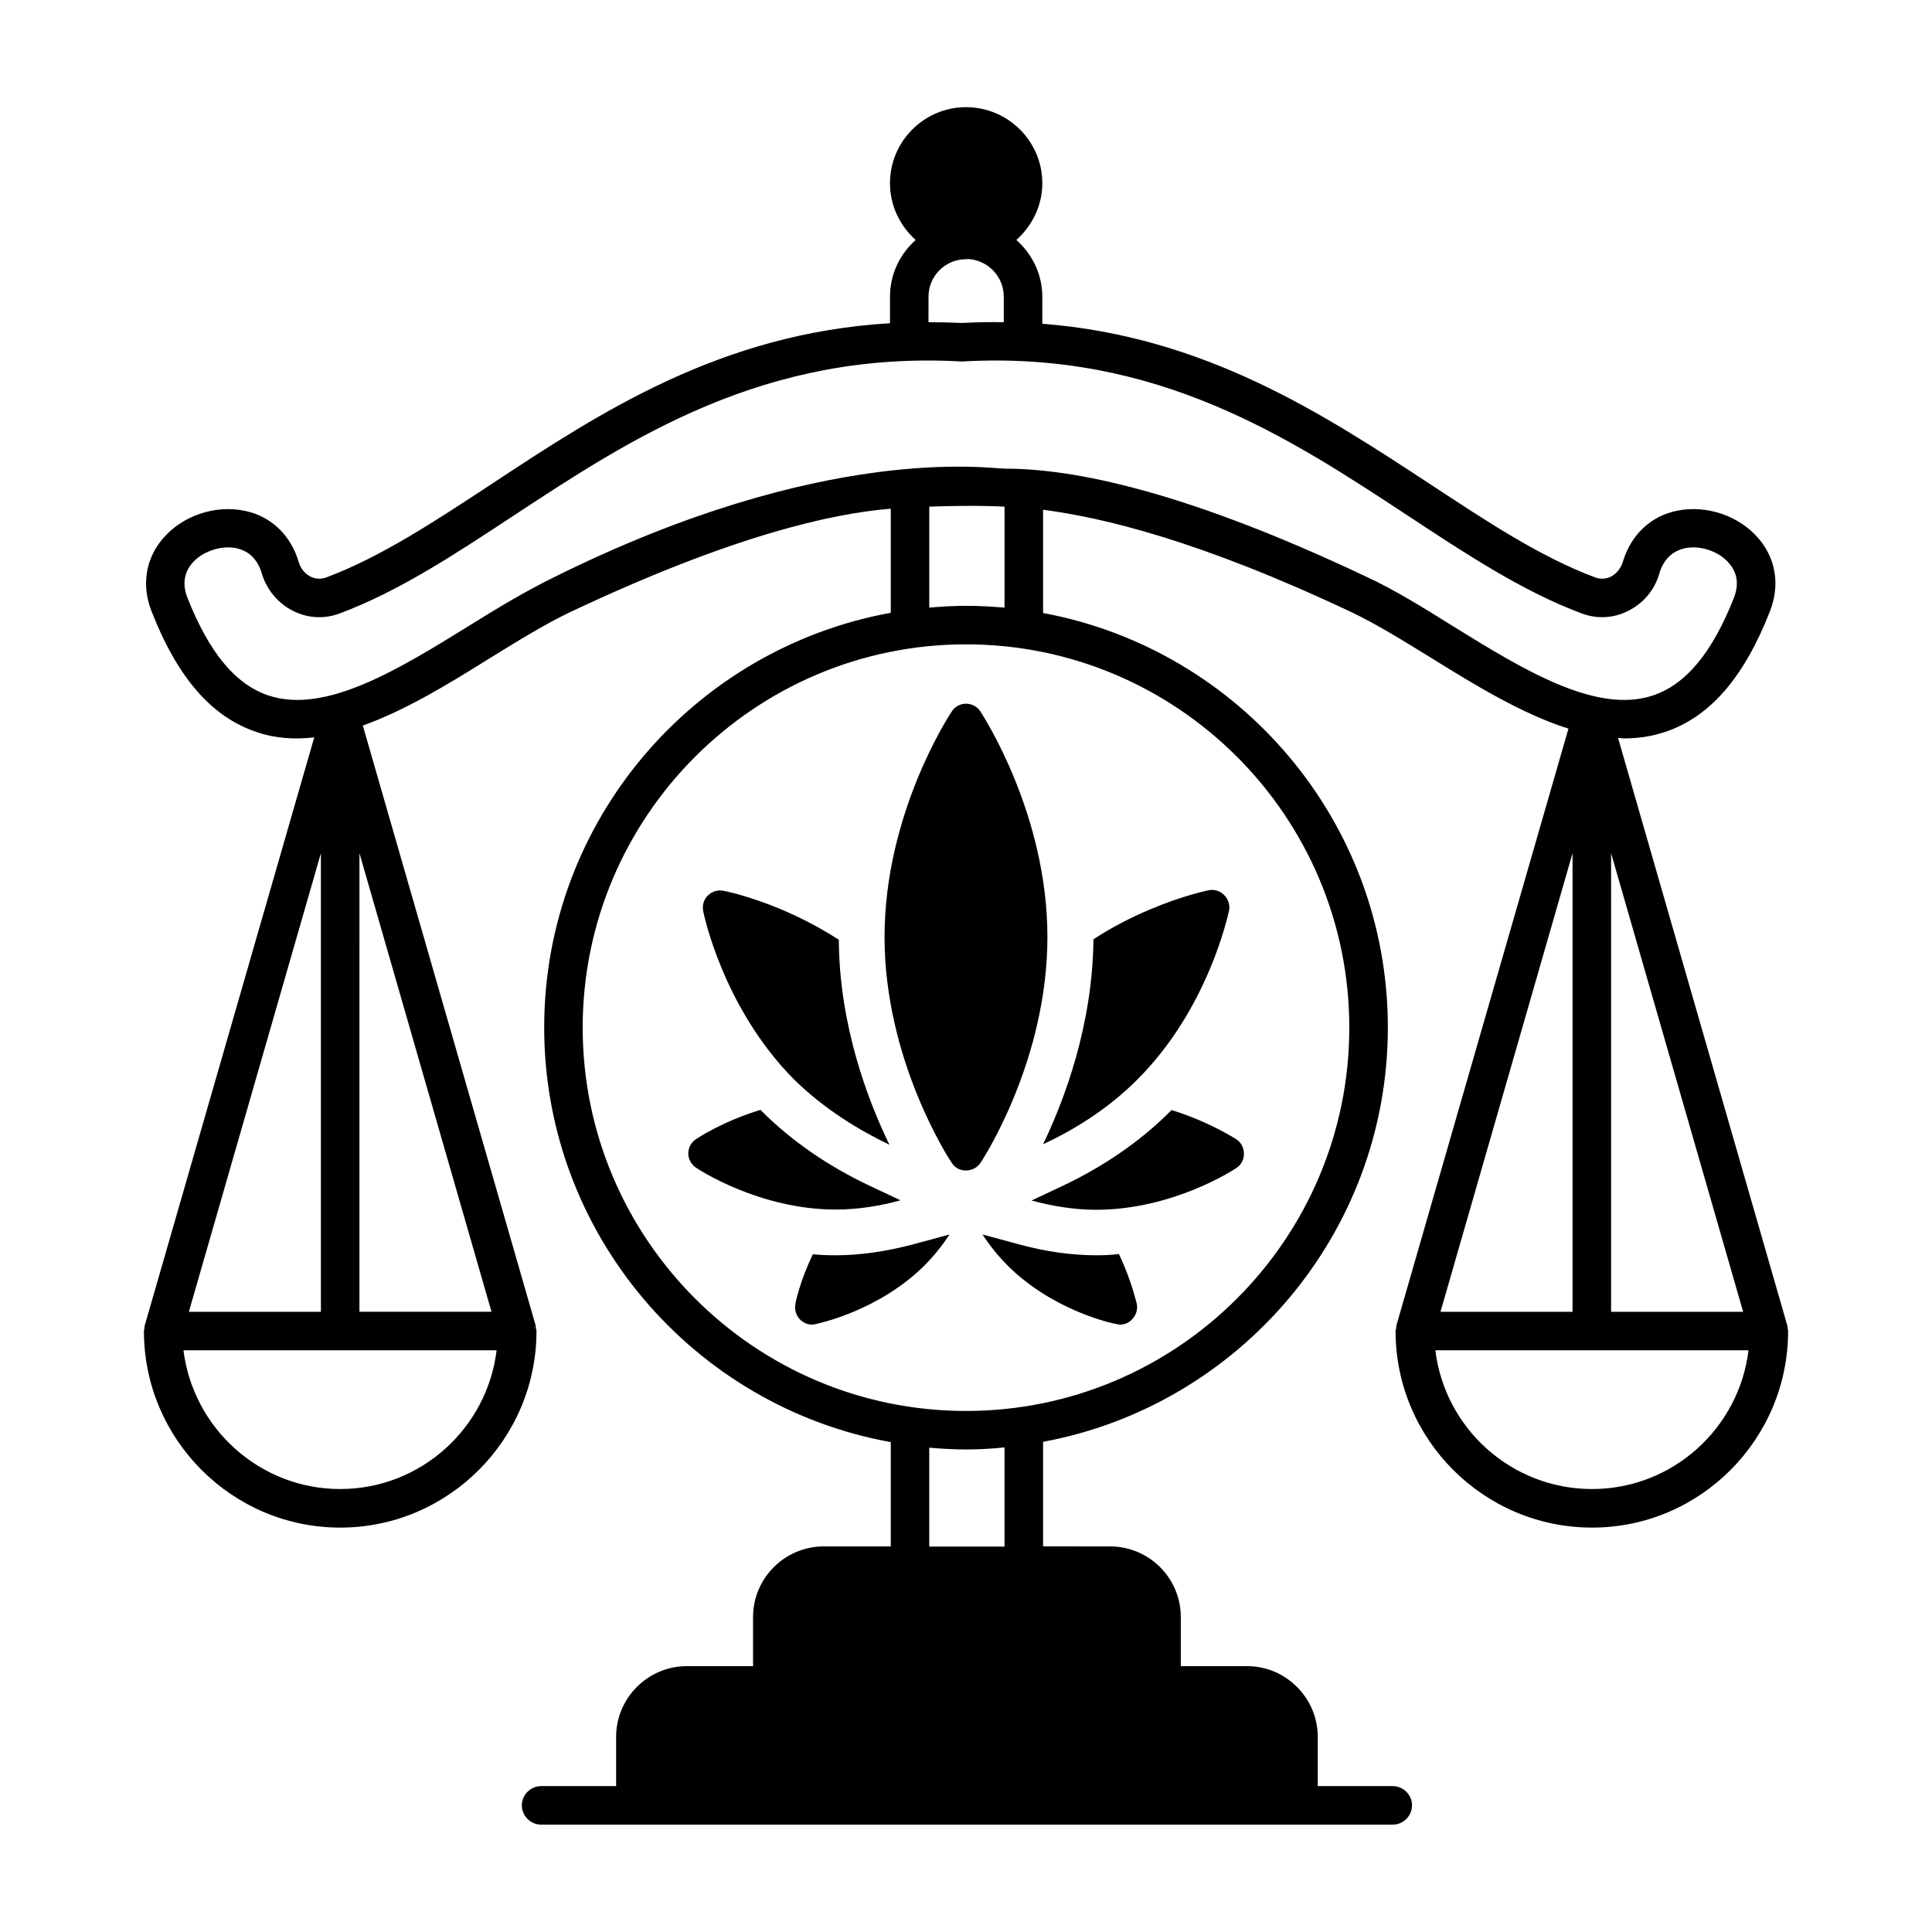
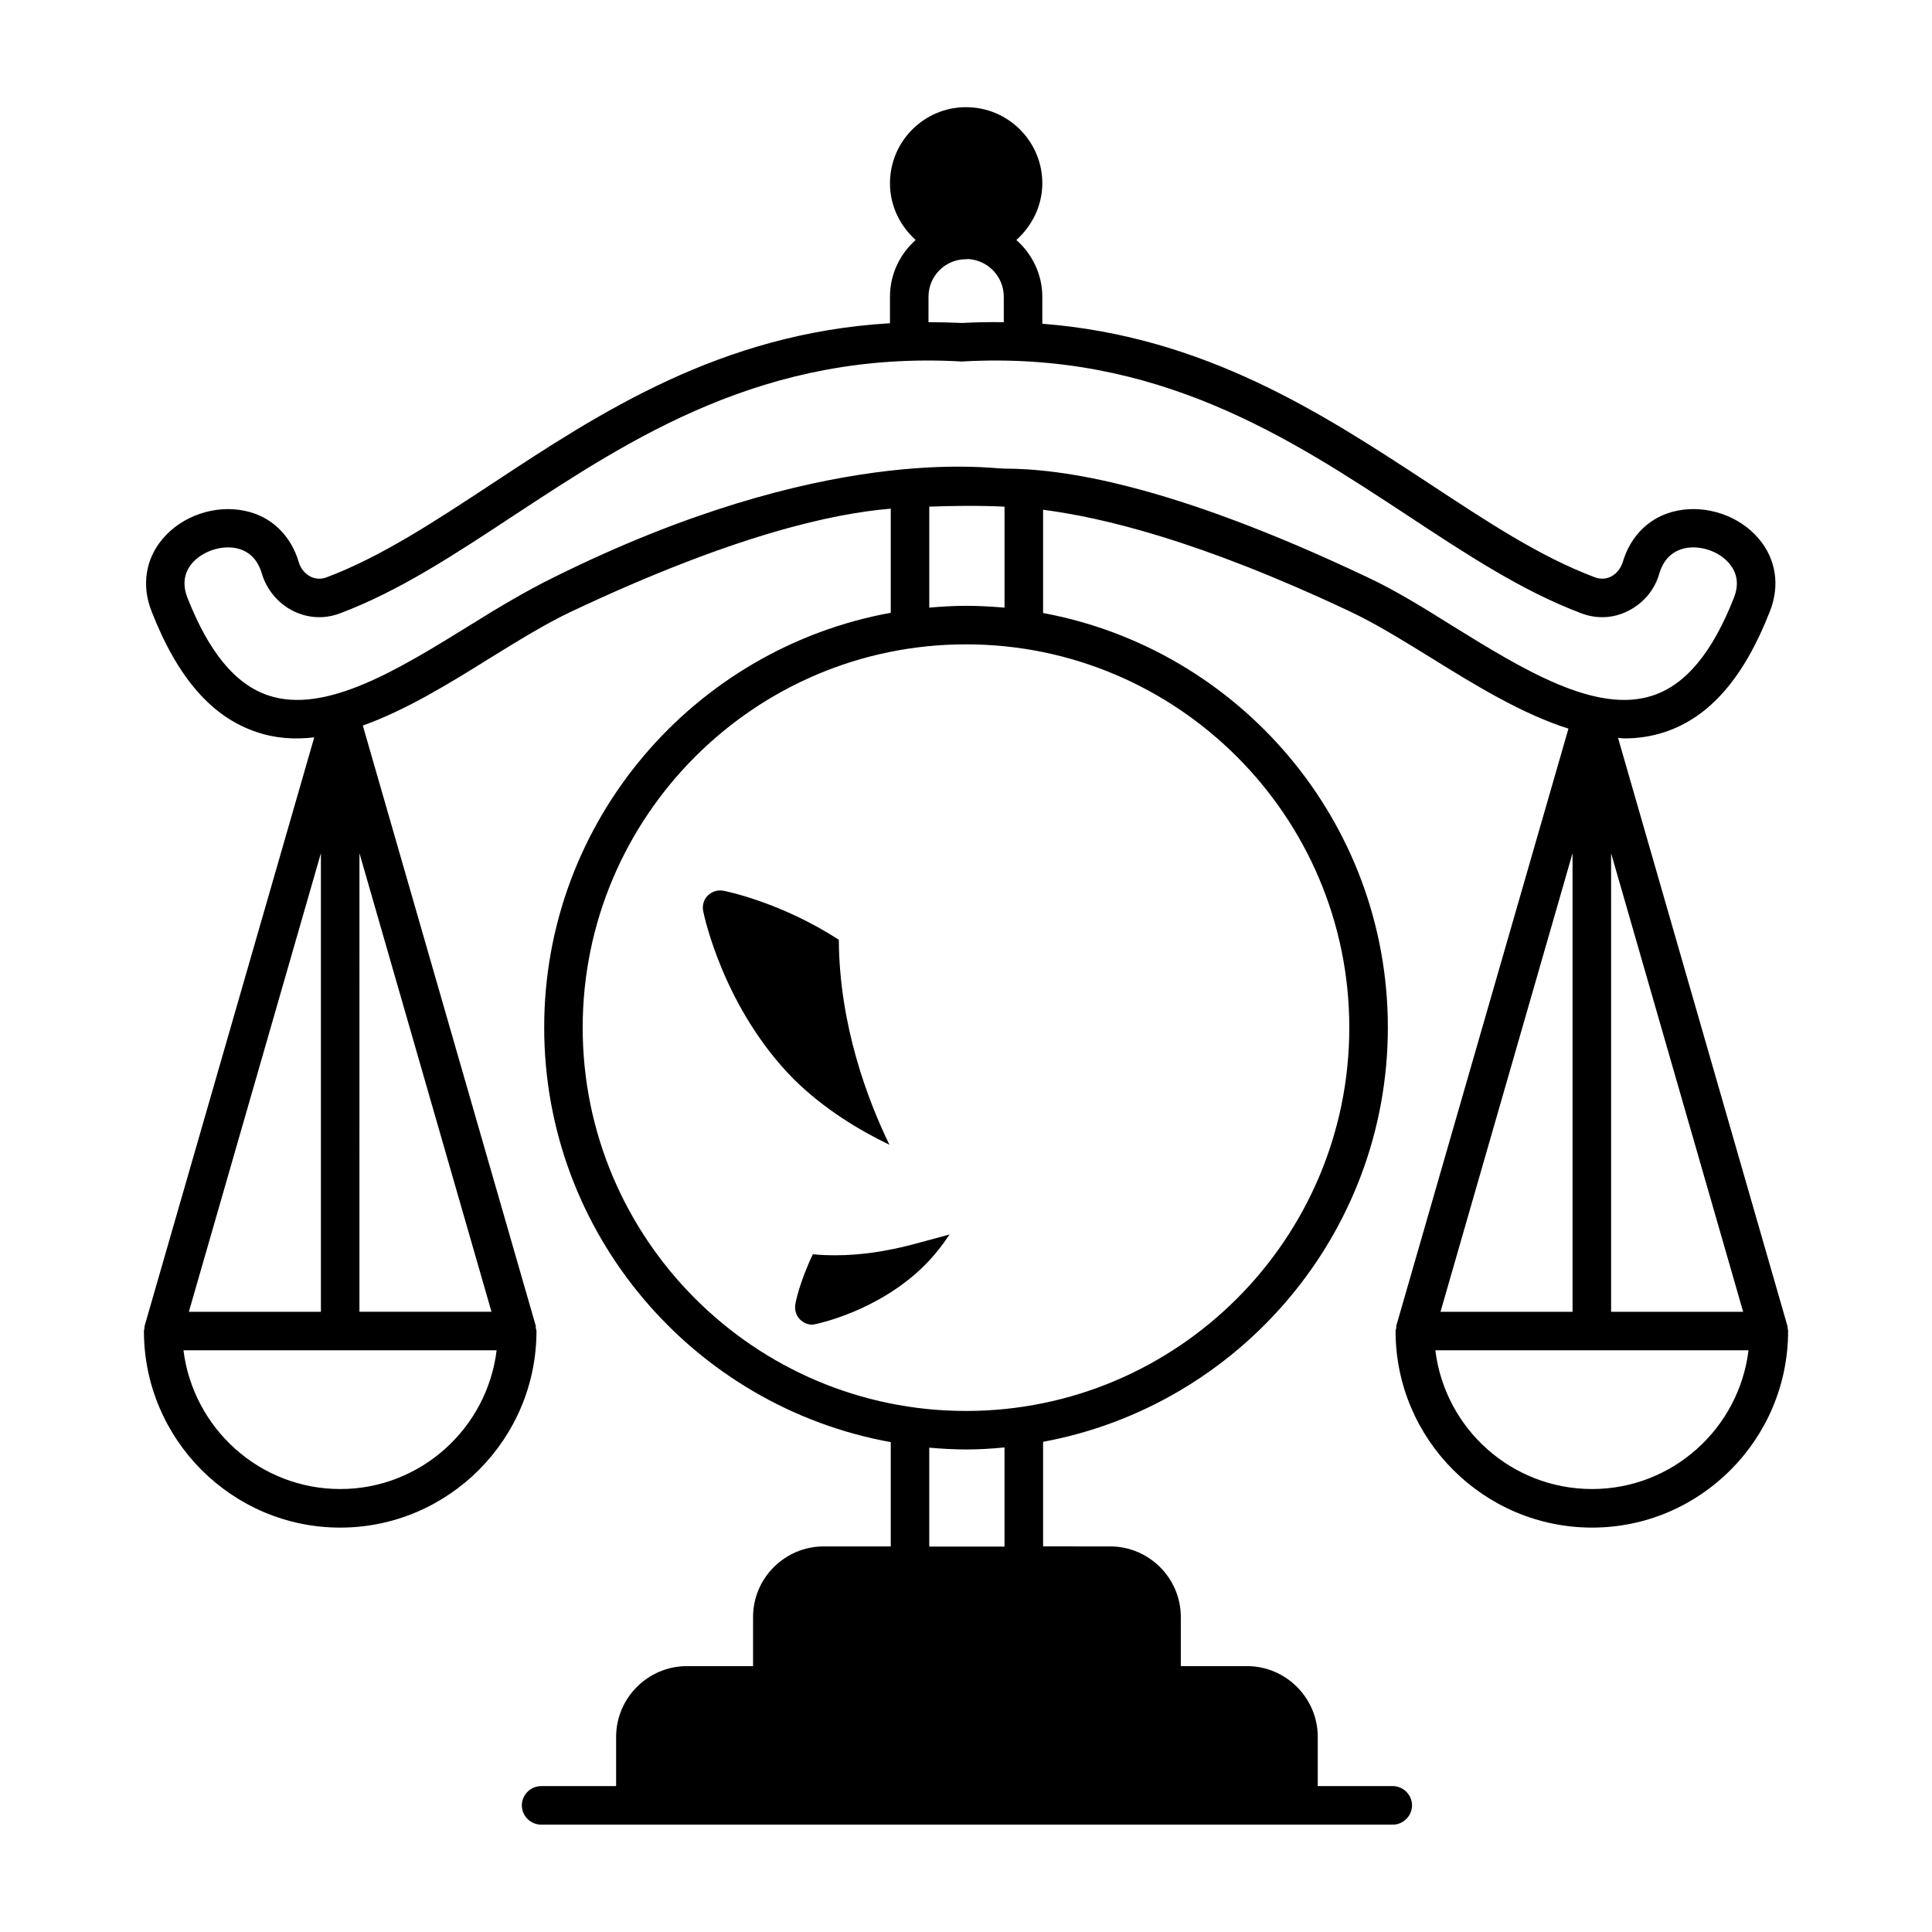
<svg xmlns="http://www.w3.org/2000/svg" fill="#000000" width="800px" height="800px" version="1.1" viewBox="144 144 512 512">
  <g>
-     <path d="m396.25 332.53c-0.75 1.09-17.836 27.164-17.836 59.777 0 32.68 17.09 58.824 17.836 59.914 0.816 1.293 2.246 1.973 3.746 1.973 1.496 0 2.996-0.75 3.812-1.973 0.75-1.09 17.77-27.234 17.77-59.914 0-32.613-17.09-58.688-17.77-59.777-0.816-1.293-2.316-2.043-3.812-2.043-1.5 0.004-2.93 0.75-3.746 2.043z" />
    <path d="m379.71 447.38c-5.719-11.777-13.277-31.59-13.414-54.328-15.184-9.871-29.82-12.867-30.637-13.004-1.496-0.273-2.996 0.203-4.086 1.293-1.09 1.02-1.496 2.586-1.227 4.086 0.203 1.09 5.379 25.805 24.102 44.66 8.105 7.965 17.363 13.48 25.262 17.293z" />
-     <path d="m382.64 462.09-8.102-3.812c-11.098-5.242-20.766-11.914-28.594-19.742l-0.41-0.41c-10.078 3.062-16.68 7.488-17.09 7.762-1.293 0.816-2.043 2.316-2.043 3.812 0 1.496 0.816 2.926 2.043 3.746 0.68 0.477 16.816 11.098 37.035 11.098 6.133-0.004 12.055-1.023 17.16-2.453z" />
    <path d="m365.41 476.66c-2.043 0-4.086-0.066-5.992-0.273-3.402 7.082-4.629 12.801-4.629 13.207-0.273 1.43 0.137 2.996 1.227 4.086 0.816 0.816 1.973 1.363 3.199 1.363 0.273 0 0.613-0.066 0.887-0.137 0.68-0.137 16.68-3.473 28.801-15.453 2.656-2.656 4.902-5.516 6.738-8.305l-9.805 2.656c-7.016 1.832-13.824 2.856-20.426 2.856z" />
-     <path d="m434.52 476.66c-6.535 0-13.344-0.953-20.355-2.859l-9.805-2.656c1.84 2.793 4.086 5.652 6.738 8.305 12.117 12.051 28.117 15.387 28.867 15.453 0.273 0.066 0.543 0.137 0.816 0.137 1.227 0 2.383-0.477 3.199-1.363 1.09-1.09 1.566-2.656 1.293-4.086-0.137-0.34-1.363-6.195-4.766-13.277-1.902 0.277-3.879 0.348-5.988 0.348z" />
-     <path d="m454.12 438.53c-7.898 7.898-17.566 14.57-28.664 19.812l-8.102 3.812c5.106 1.363 10.961 2.449 17.156 2.449 20.219 0 36.426-10.555 37.172-11.098 1.293-0.816 1.973-2.246 1.973-3.746 0-1.566-0.75-2.996-1.973-3.812-0.477-0.273-7.148-4.629-17.156-7.762-0.137 0.074-0.27 0.211-0.406 0.344z" />
-     <path d="m445.55 429.95c18.723-18.789 23.898-43.574 24.168-44.66 0.273-1.43-0.203-2.996-1.293-4.086-1.02-1.09-2.586-1.566-4.086-1.293-0.543 0.137-6.945 1.43-15.59 5.106-4.562 1.906-9.734 4.492-14.977 7.898-0.203 22.738-7.691 42.551-13.344 54.328 7.894-3.676 17.086-9.191 25.121-17.293z" />
    <path d="m617.73 495.79c-0.066-0.137 0-0.34-0.066-0.477l-44.867-155.77c0.613 0.066 1.156 0.137 1.77 0.137 3.609 0 7.215-0.543 10.688-1.703 11.848-3.949 20.902-14.367 27.777-31.93 2.723-6.875 1.633-13.891-2.926-19.266-5.176-6.129-13.891-9.055-21.719-7.422-7.012 1.43-12.254 6.469-14.367 13.684-0.543 1.633-1.633 2.996-3.062 3.746-1.363 0.68-2.859 0.75-4.289 0.203-14.57-5.445-28.801-14.91-43.914-24.852-28.117-18.445-59.434-39.008-102.53-42.344v-7.148c0-5.992-2.723-11.371-6.875-15.047 4.152-3.746 6.875-9.055 6.875-15.047 0-11.098-9.055-20.152-20.219-20.152-11.098 0-20.152 9.055-20.152 20.152 0 5.992 2.656 11.301 6.809 15.047-4.152 3.676-6.809 9.055-6.809 15.047v7.012c-44.867 2.656-76.797 23.625-105.39 42.484-15.113 9.941-29.41 19.402-43.914 24.852-1.43 0.543-2.926 0.477-4.289-0.203-1.43-0.75-2.586-2.109-3.062-3.746-2.109-7.215-7.352-12.254-14.367-13.684-7.828-1.633-16.543 1.293-21.719 7.422-4.562 5.375-5.652 12.387-2.93 19.262 6.875 17.566 15.93 27.98 27.777 31.93 4.902 1.703 10.078 2.043 15.32 1.43l-44.934 155.91c-0.066 0.203 0 0.41-0.066 0.543 0 0.34-0.137 0.543-0.137 0.887 0 28.664 23.352 52.082 52.016 52.082 28.664 0 52.016-23.422 52.016-52.082 0-0.34-0.137-0.613-0.203-0.887 0-0.203 0.066-0.34 0-0.543l-45.82-159.04c11.438-4.086 22.945-11.164 33.633-17.836 7.625-4.699 14.773-9.121 21.379-12.254 43.098-20.355 69.309-26.074 84.695-27.367h0.203v27.574c-52.152 9.465-91.844 55.078-91.844 109.89 0 54.805 39.691 100.49 91.844 109.89v27.641h-17.77c-10.281 0-18.723 8.375-18.723 18.723v13.004h-17.566c-10.281 0-18.723 8.441-18.723 18.723v13.07h-19.879c-2.793 0-5.106 2.316-5.106 5.106 0 2.793 2.316 5.106 5.106 5.106h24.852 0.137 175.72 0.137 24.852c2.793 0 5.106-2.316 5.106-5.106 0-2.793-2.316-5.106-5.106-5.106h-19.879v-13.07c0-10.281-8.441-18.723-18.723-18.723h-17.566v-13.004c0-10.348-8.441-18.723-18.723-18.723l-17.777-0.008v-27.711c51.879-9.602 91.367-55.148 91.367-109.82 0-54.672-39.488-100.22-91.367-109.82v-27.367c15.66 2.043 41.258 8.035 81.629 27.098 6.606 3.133 13.754 7.559 21.379 12.254 11.508 7.148 23.965 14.773 36.219 18.656l-45.613 158.22c-0.066 0.203 0 0.41 0 0.543-0.066 0.34-0.203 0.543-0.203 0.887 0 28.664 23.352 52.082 52.082 52.082 28.664 0 51.945-23.422 51.945-52.082 0.004-0.34-0.133-0.613-0.133-0.953zm-11.777-4.152h-34.996v-121.53zm-215.89-268.99c0-5.379 4.223-9.734 9.531-9.941h0.41c0.137 0 0.34 0 0.477-0.066 5.309 0.273 9.531 4.629 9.531 10.008v6.738c-3.609-0.066-7.352 0-11.098 0.203-3.062-0.137-5.992-0.203-8.852-0.203zm-161.02 147.46v121.53h-34.992zm5.106 168.5c-21.309 0-38.941-16.066-41.531-36.766h82.992c-2.516 20.699-20.148 36.766-41.461 36.766zm40.102-46.977h-34.996l0.004-121.53zm135.96 62.227h-19.949v-26.211c3.199 0.273 6.469 0.477 9.734 0.477 3.473 0 6.809-0.203 10.211-0.543zm91.367-137.52c0 56.031-45.547 101.58-101.58 101.58-56.035 0-101.58-45.617-101.58-101.58 0-55.965 45.547-101.58 101.58-101.58 56.031 0 101.58 45.547 101.58 101.58zm-101.58-111.79c-3.269 0-6.535 0.203-9.734 0.477v-26.758c5.652-0.203 12.867-0.34 19.949 0v26.758c-3.34-0.273-6.742-0.477-10.215-0.477zm128.81 5.242c-7.828-4.902-15.25-9.465-22.398-12.801-52.832-25.055-81.359-28.801-96.27-28.801-4.086 0-47.727-6.809-119.35 28.801-7.082 3.473-14.57 7.898-22.398 12.801-18.723 11.574-38.125 23.555-53.242 18.52-8.781-2.926-15.797-11.438-21.516-26.008-1.293-3.402-0.887-6.398 1.227-8.988 2.723-3.199 7.762-4.902 11.848-4.016 3.336 0.75 5.582 2.996 6.672 6.672 1.293 4.356 4.356 7.965 8.305 9.941 3.949 1.973 8.375 2.18 12.461 0.613 15.59-5.856 30.363-15.59 45.957-25.871 31.184-20.492 66.516-43.844 118.8-40.848 51.812-2.996 87.008 20.355 118.19 40.848 15.59 10.281 30.363 20.016 45.957 25.871 4.086 1.566 8.512 1.363 12.391-0.613 4.016-1.973 7.082-5.582 8.305-9.941 1.09-3.676 3.402-5.922 6.738-6.672 4.086-0.887 9.121 0.816 11.777 4.016 2.18 2.586 2.586 5.582 1.293 8.988-5.719 14.57-12.73 23.078-21.516 26.008-15.109 5.039-34.516-6.945-53.238-18.52zm31.934 60.32v121.53h-34.996zm5.172 168.5c-21.379 0-39.012-16.066-41.531-36.766h82.992c-2.516 20.699-20.148 36.766-41.461 36.766z" />
  </g>
</svg>